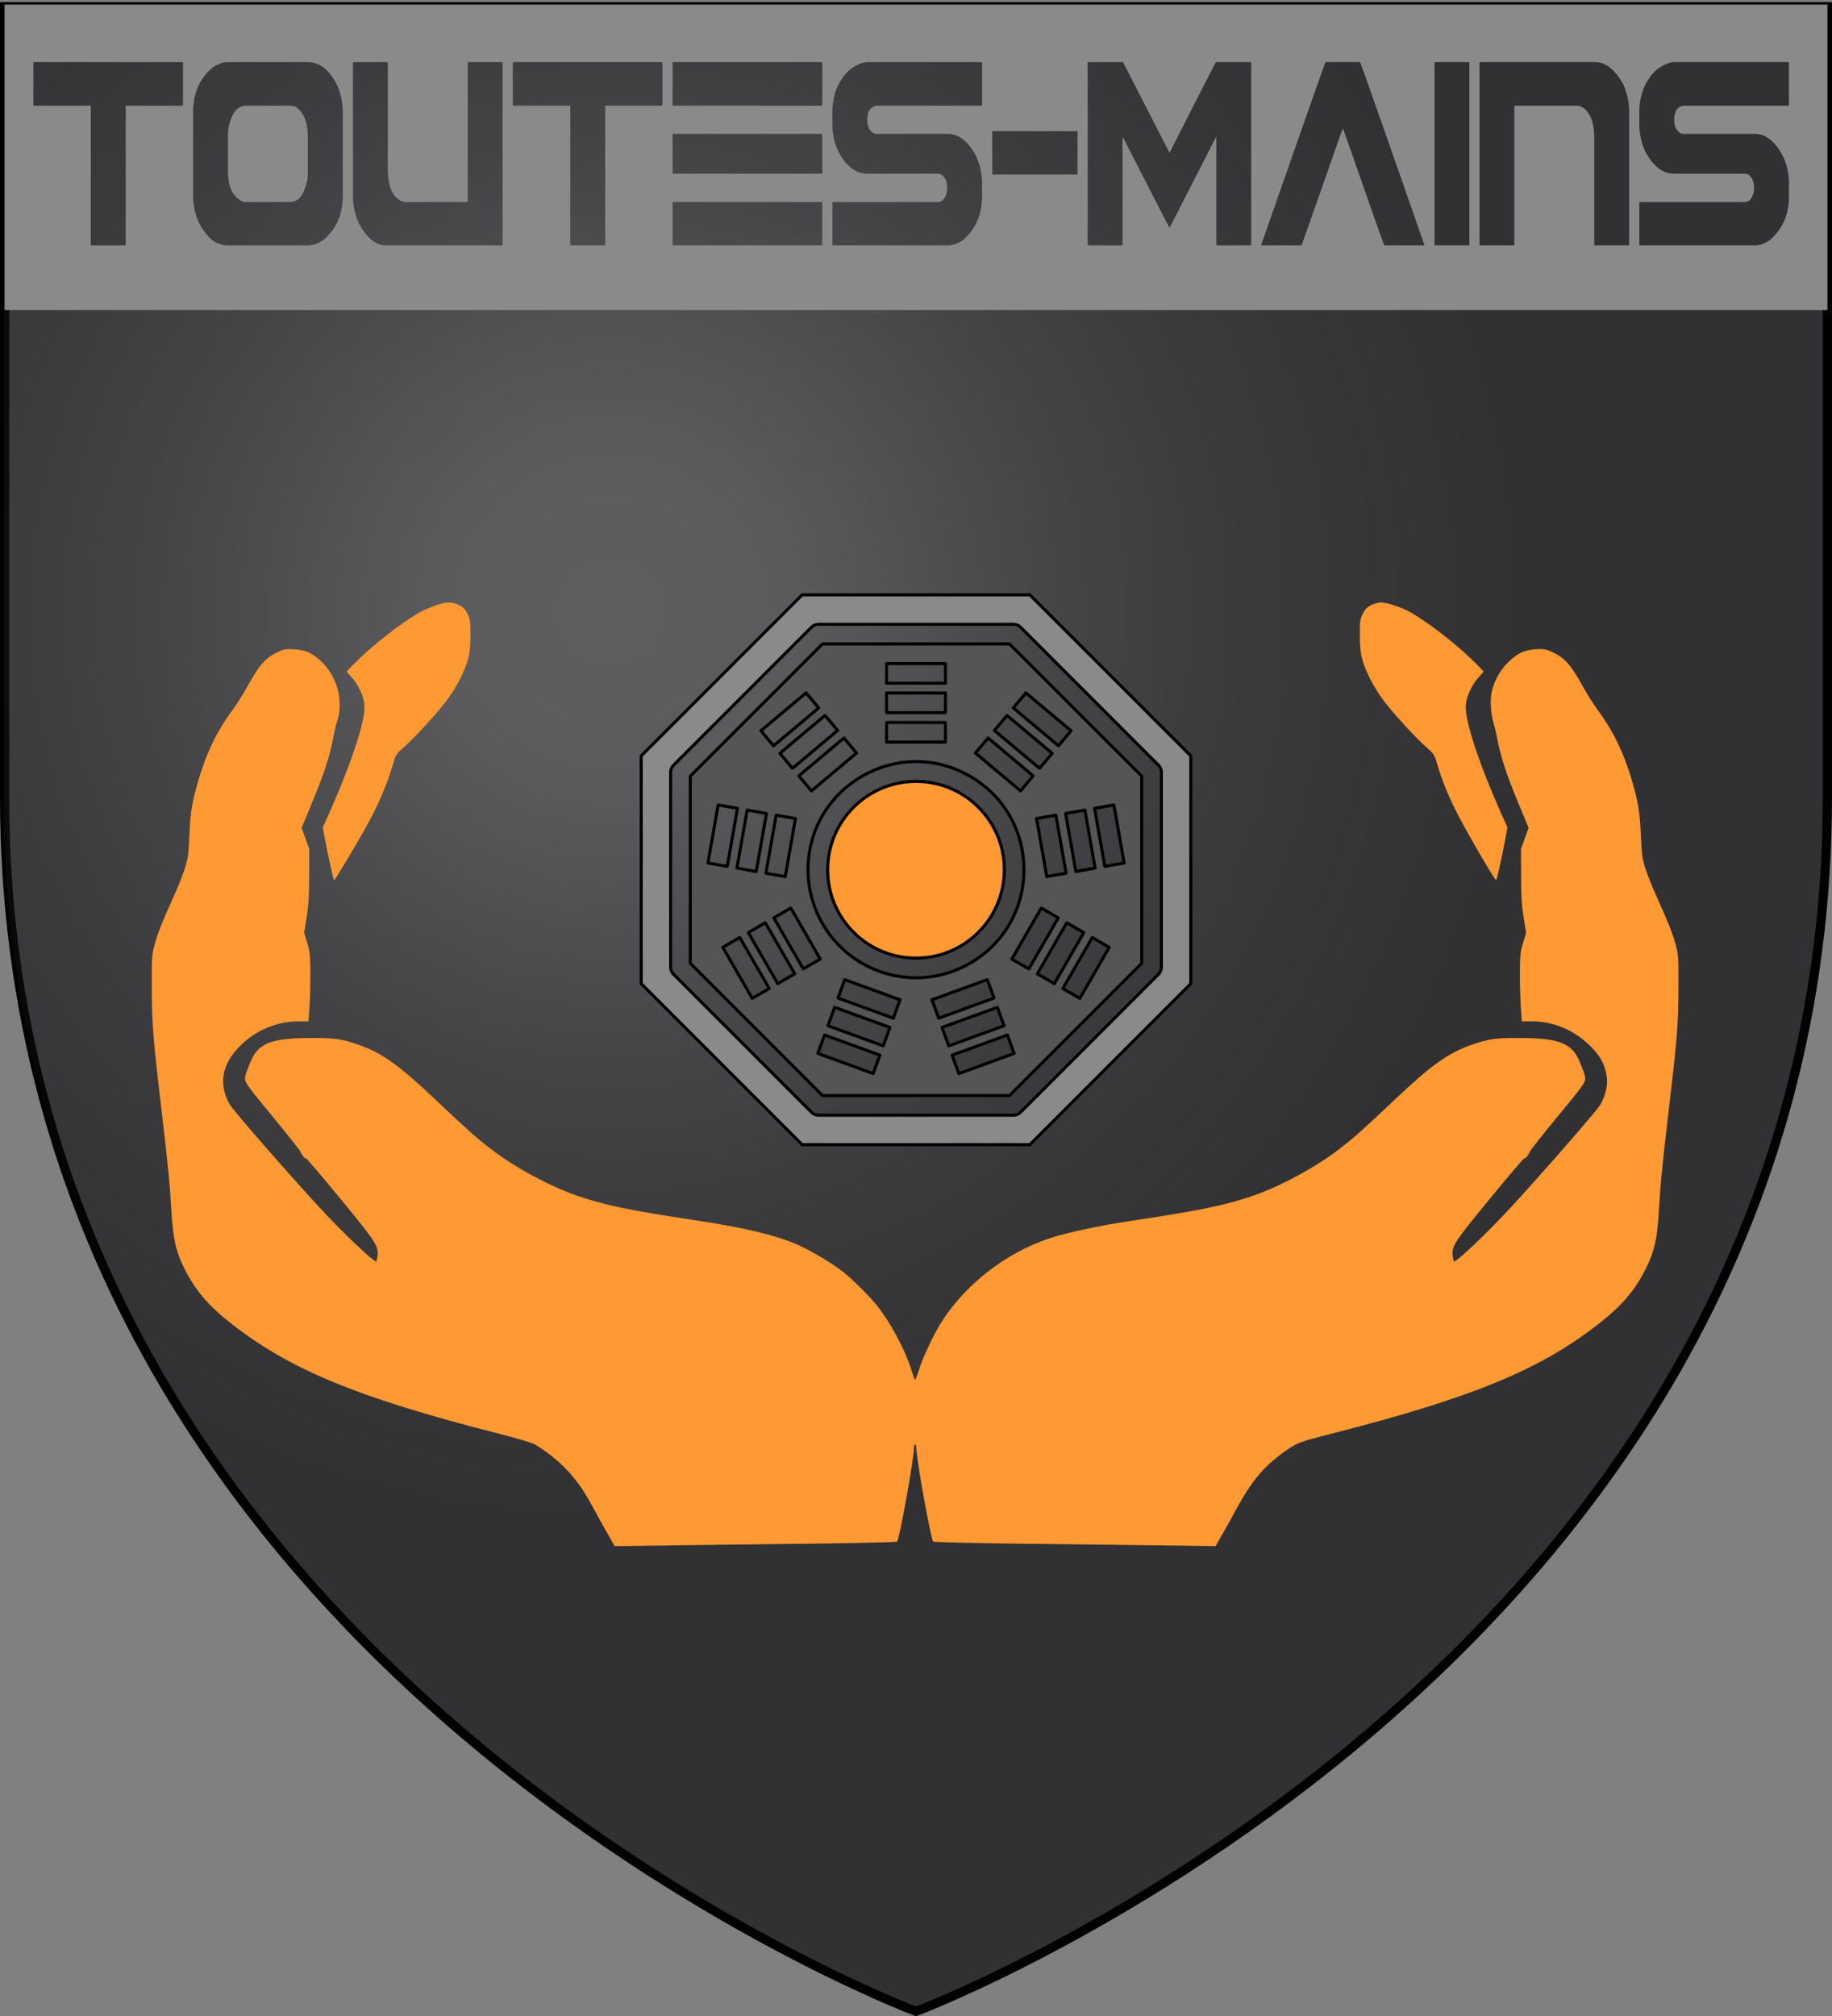
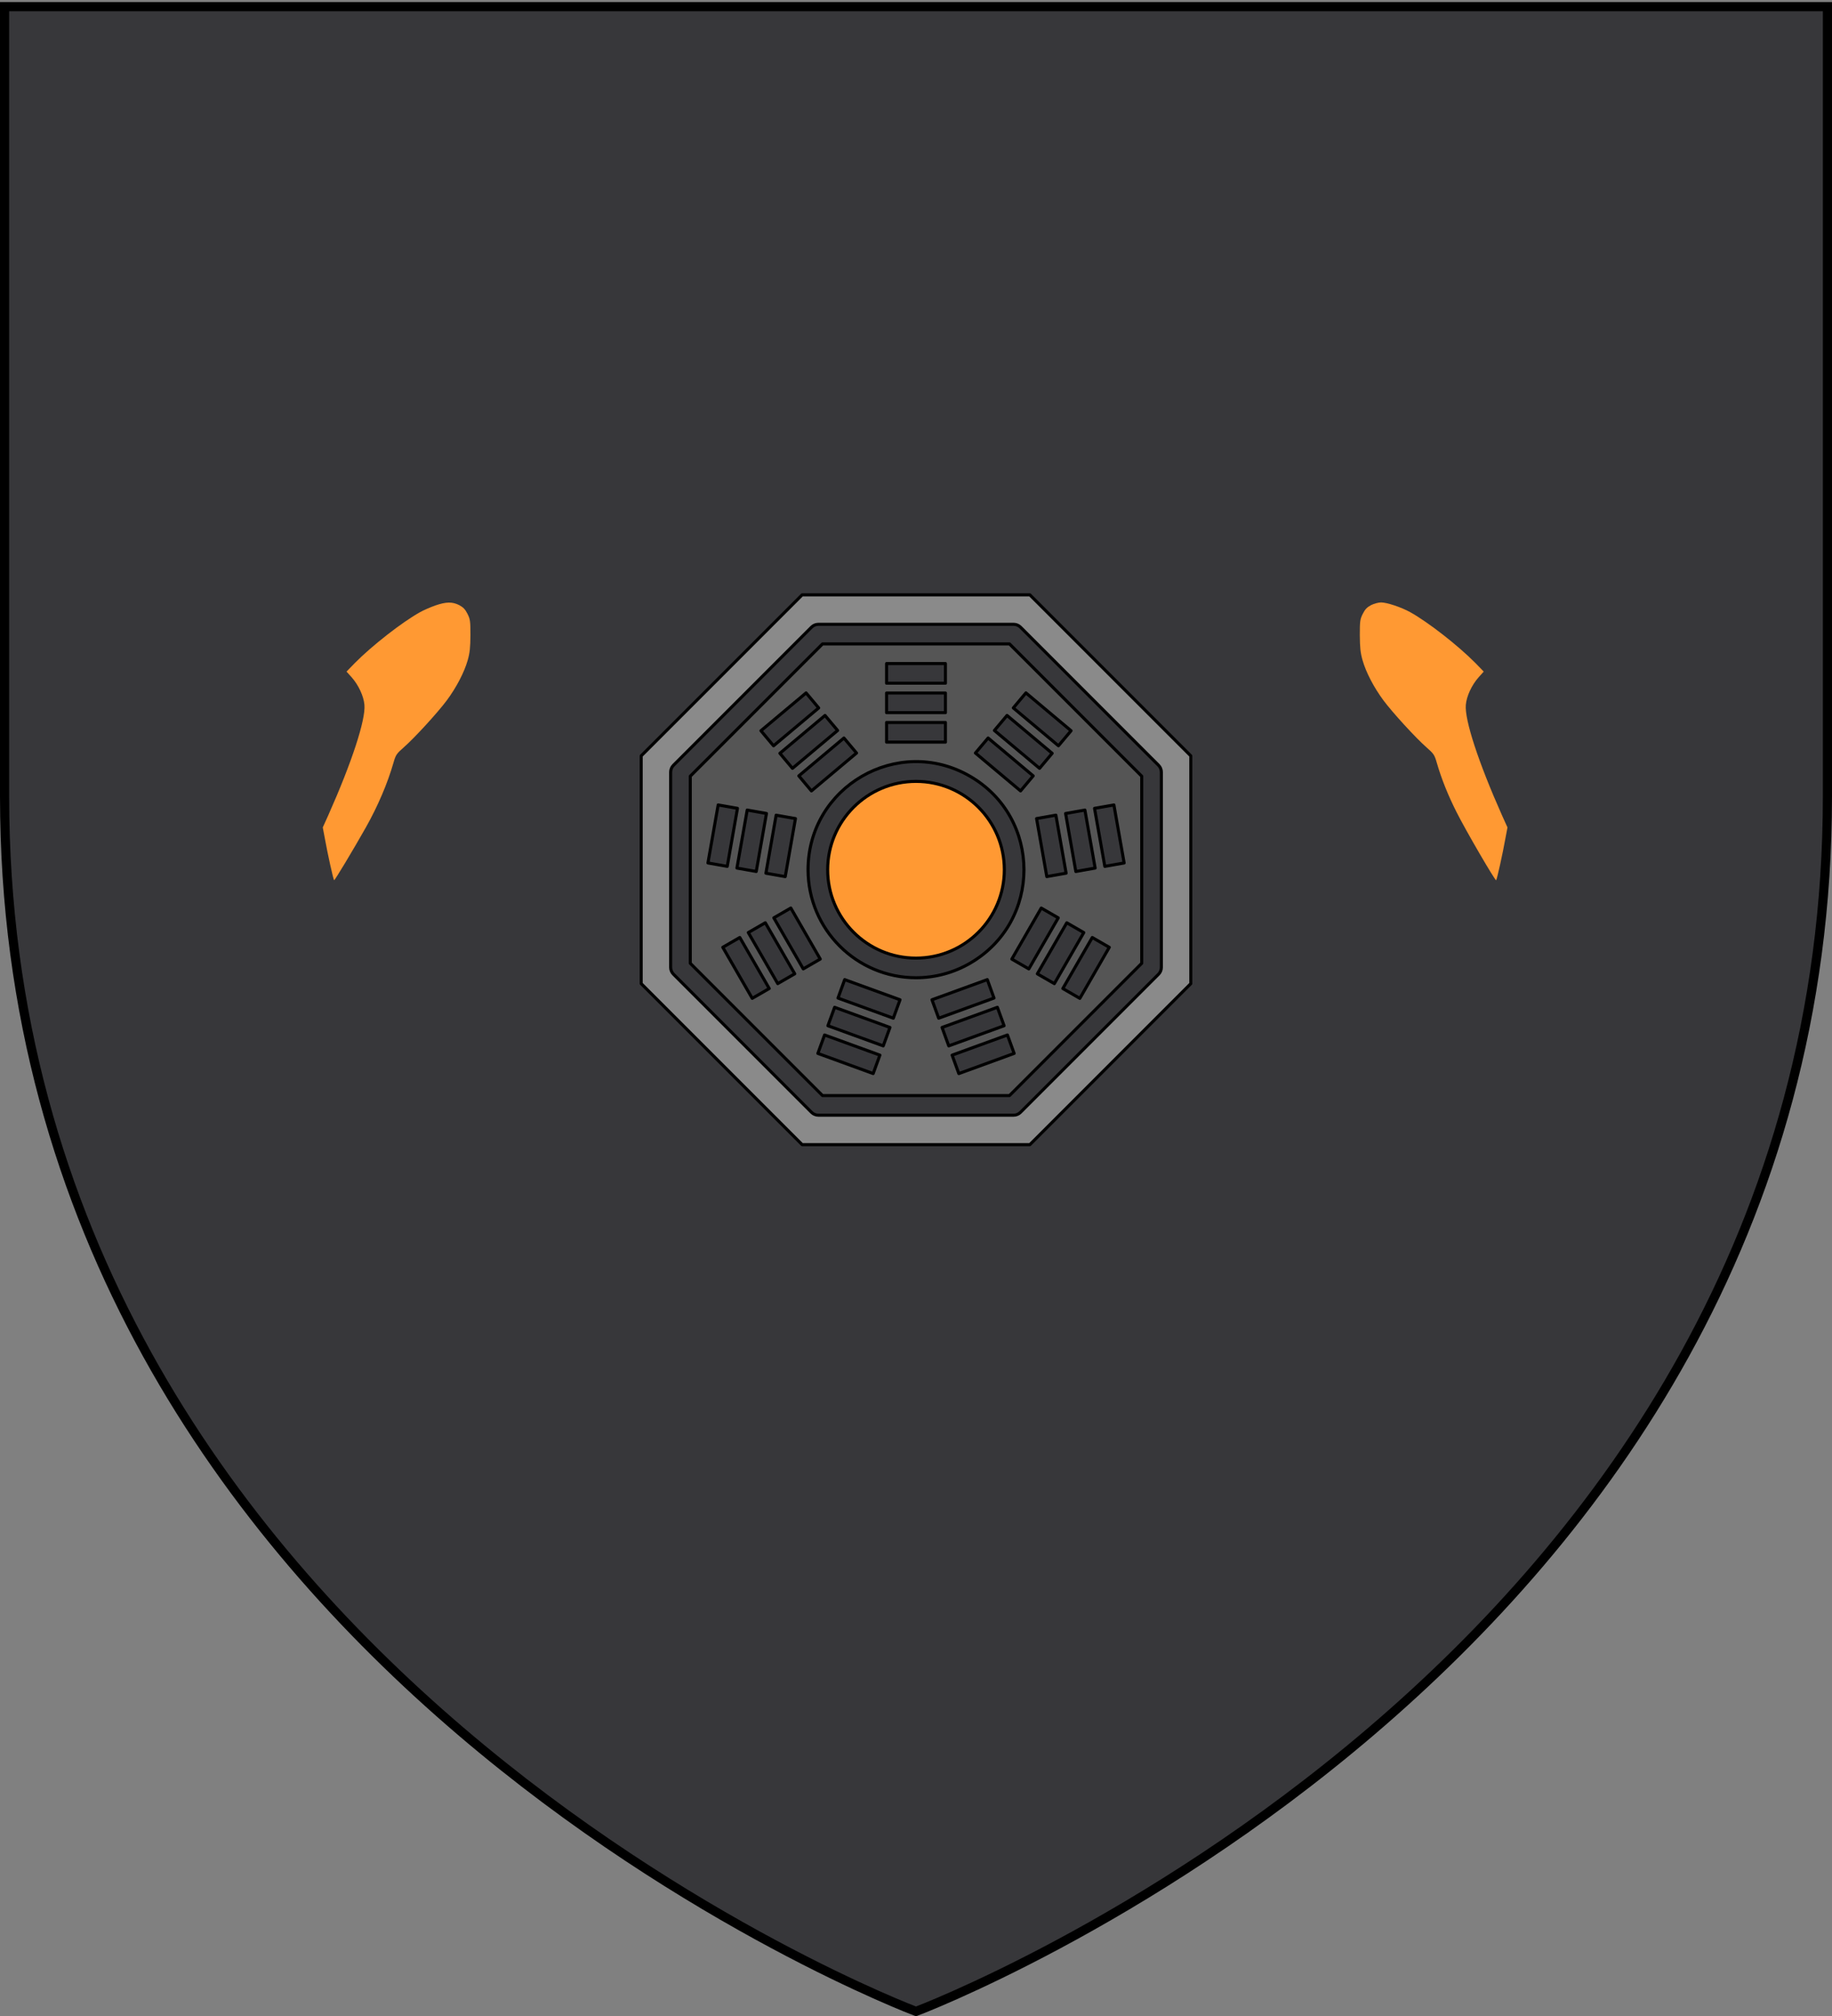
<svg xmlns="http://www.w3.org/2000/svg" version="1.1" width="600" height="660">
  <rect width="100%" height="100%" fill="#808080" stroke="none" />
  <title>GeoBrol - Blason de Toutes-Mains, le Talisman (fictif)</title>
  <style>.f{fill:#37373a;}.h{fill:#8a8a8a;}.i{fill:#f93}.t{stroke:#000;stroke-linecap:round;stroke-linejoin:round;stroke-miterlimit:10;}</style>
  <radialGradient id="A" cx="200" cy="200" r="300" gradientUnits="userSpaceOnUse">
    <stop offset="0" stop-color="#fff" stop-opacity=".200" />
    <stop offset="0.19" stop-color="#fff" stop-opacity=".180" />
    <stop offset="0.6" stop-color="#6b6b6b" stop-opacity=".150" />
    <stop offset="1" stop-opacity=".100" />
  </radialGradient>
  <path class="f" stroke="#000" stroke-width="3" d="M300 658.5s298.5-112.32 298.5-397.772V2.176H1.5v258.552C1.5 546.18 300 658.5 300 658.5z" />
-   <path fill="url(#A)" d="M299.714 658.863s298.5-112.32 298.5-397.771V2.54h-597v258.552c0 285.451 298.5 397.771 298.5 397.771z" />
  <g class="h">
    <g stroke-linecap="round" stroke-linejoin="round" stroke-width="3">
-       <path d="M 1.5 1.5 L 598.5 1.5 L 598.5 101.5 L 1.5 101.5 Z M 10.917 20.623 L 10.917 34.323 C 10.917 34.51 10.972 34.602 11.083 34.602 L 29.739 34.602 L 29.739 80.063 C 29.739 80.25 29.795 80.343 29.905 80.343 L 41.013 80.343 C 41.123 80.343 41.179 80.25 41.179 80.063 L 41.179 34.602 L 59.769 34.602 C 59.88 34.602 59.935 34.51 59.935 34.323 L 59.935 20.623 C 59.935 20.473 59.88 20.38 59.769 20.343 L 11.083 20.343 C 10.994 20.343 10.939 20.436 10.917 20.623 Z M 69.975 21.854 C 65.496 25.395 63.257 30.353 63.257 36.728 L 63.257 64.127 C 63.257 66.998 63.811 69.757 64.92 72.402 C 67.492 77.696 70.718 80.343 74.598 80.343 L 100.768 80.343 C 102.675 80.343 104.482 79.673 106.189 78.33 C 110.246 74.826 112.275 70.036 112.275 63.958 L 112.275 36.839 C 112.275 33.782 111.687 30.874 110.512 28.115 C 108.007 22.933 104.759 20.343 100.768 20.343 L 74.264 20.343 C 73.178 20.343 71.749 20.847 69.975 21.854 Z M 74.896 41.536 C 75.938 36.913 77.801 34.602 80.483 34.602 L 94.45 34.602 C 95.071 34.602 95.791 34.677 96.612 34.826 C 99.427 36.541 100.835 39.951 100.835 45.059 L 100.835 56.466 C 100.835 57.584 100.758 58.478 100.602 59.15 C 99.56 63.81 97.732 66.139 95.115 66.139 L 80.483 66.139 C 80.017 66.139 79.574 66.047 79.153 65.86 C 76.16 64.258 74.664 61.033 74.664 56.186 L 74.664 44.387 C 74.664 43.419 74.741 42.467 74.896 41.536 Z M 115.597 20.623 L 115.597 64.127 C 115.597 67.444 116.318 70.575 117.76 73.521 C 120.309 78.069 123.202 80.343 126.439 80.343 L 164.449 80.343 C 164.56 80.343 164.615 80.25 164.615 80.063 L 164.615 20.623 C 164.615 20.473 164.56 20.38 164.449 20.343 L 153.342 20.343 C 153.253 20.343 153.197 20.436 153.175 20.623 L 153.175 66.139 L 132.824 66.139 C 132.292 66.139 131.715 65.991 131.094 65.693 C 128.367 64.09 127.004 60.659 127.004 55.403 L 127.004 20.623 C 127.004 20.473 126.948 20.38 126.838 20.343 L 115.763 20.343 C 115.675 20.343 115.62 20.436 115.597 20.623 Z M 167.943 20.623 L 167.943 34.323 C 167.943 34.51 167.999 34.602 168.11 34.602 L 186.765 34.602 L 186.765 80.063 C 186.765 80.25 186.821 80.343 186.932 80.343 L 198.039 80.343 C 198.15 80.343 198.205 80.25 198.205 80.063 L 198.205 34.602 L 216.795 34.602 C 216.906 34.602 216.961 34.51 216.961 34.323 L 216.961 20.623 C 216.961 20.473 216.906 20.38 216.795 20.343 L 168.11 20.343 C 168.021 20.343 167.965 20.436 167.943 20.623 Z M 220.283 20.623 L 220.283 34.323 C 220.283 34.51 220.339 34.602 220.45 34.602 L 269.135 34.602 C 269.246 34.602 269.301 34.51 269.301 34.323 L 269.301 20.623 C 269.301 20.473 269.246 20.38 269.135 20.343 L 220.45 20.343 C 220.361 20.343 220.305 20.436 220.283 20.623 Z M 220.283 44.108 L 220.283 56.578 C 220.283 56.765 220.339 56.858 220.45 56.858 L 269.135 56.858 C 269.246 56.858 269.301 56.765 269.301 56.578 L 269.301 44.108 C 269.301 43.959 269.246 43.867 269.135 43.828 L 220.45 43.828 C 220.361 43.828 220.305 43.921 220.283 44.108 Z M 220.283 66.363 L 220.283 80.063 C 220.283 80.25 220.339 80.343 220.45 80.343 L 269.135 80.343 C 269.246 80.343 269.301 80.25 269.301 80.063 L 269.301 66.363 C 269.301 66.213 269.246 66.139 269.135 66.139 L 220.45 66.139 C 220.361 66.139 220.305 66.213 220.283 66.363 Z M 278.044 23.027 C 274.43 26.606 272.624 31.135 272.624 36.615 L 272.624 40.753 C 272.624 43.772 273.233 46.644 274.452 49.364 C 277.024 54.36 280.217 56.858 284.03 56.858 L 307.175 56.858 C 307.685 56.858 308.118 56.988 308.472 57.249 C 309.625 58.18 310.202 59.578 310.202 61.442 C 310.202 61.592 310.157 62.114 310.069 63.008 C 309.536 65.095 308.572 66.139 307.175 66.139 L 272.79 66.139 C 272.701 66.139 272.646 66.213 272.624 66.363 L 272.624 80.063 C 272.624 80.25 272.679 80.343 272.79 80.343 L 310.368 80.343 C 312.141 80.343 313.871 79.71 315.556 78.442 C 319.613 74.826 321.641 70.09 321.641 64.238 L 321.641 60.1 C 321.641 56.671 320.865 53.446 319.313 50.426 C 316.764 46.027 313.837 43.828 310.534 43.828 L 287.056 43.828 C 286.568 43.828 286.147 43.698 285.793 43.437 C 284.618 42.506 284.03 41.127 284.03 39.299 C 284.03 36.578 284.995 35.012 286.924 34.602 L 321.475 34.602 C 321.586 34.602 321.641 34.51 321.641 34.323 L 321.641 20.623 C 321.641 20.473 321.586 20.38 321.475 20.343 L 283.731 20.343 C 282.001 20.53 280.106 21.424 278.044 23.027 Z M 324.97 43.158 L 324.97 56.858 C 324.97 57.045 325.025 57.138 325.136 57.138 L 352.738 57.138 C 352.849 57.138 352.904 57.045 352.904 56.858 L 352.904 43.158 C 352.904 43.008 352.849 42.934 352.738 42.934 L 325.136 42.934 C 325.047 42.934 324.992 43.008 324.97 43.158 Z M 356.226 20.623 L 356.226 80.063 C 356.226 80.25 356.282 80.343 356.392 80.343 L 367.467 80.343 C 367.577 80.343 367.633 80.25 367.633 80.063 L 367.633 44.667 C 377.764 64.462 382.874 74.378 382.963 74.415 L 383.129 74.415 L 398.359 44.667 L 398.359 80.063 C 398.359 80.25 398.415 80.343 398.526 80.343 L 409.633 80.343 C 409.722 80.343 409.766 80.25 409.766 80.063 L 409.766 20.623 C 409.766 20.473 409.722 20.38 409.633 20.343 L 398.193 20.343 C 398.149 20.343 393.095 30.241 383.03 50.036 L 367.799 20.343 L 356.392 20.343 C 356.304 20.343 356.248 20.436 356.226 20.623 Z M 413.092 80.063 L 413.092 80.343 L 426.261 80.343 C 426.505 79.784 431.006 66.998 439.763 41.984 C 439.807 41.984 440.305 43.326 441.259 46.009 C 449.04 68.376 453.086 79.821 453.397 80.343 L 466.499 80.343 L 466.499 80.232 C 466.122 79.075 461.433 65.654 452.432 39.97 C 447.976 27.221 445.637 20.678 445.415 20.343 L 434.076 20.343 C 433.566 21.648 426.571 41.554 413.092 80.063 Z M 469.826 20.623 L 469.826 80.063 C 469.826 80.25 469.882 80.343 469.992 80.343 L 481.067 80.343 C 481.177 80.343 481.233 80.25 481.233 80.063 L 481.233 20.623 C 481.233 20.473 481.177 20.38 481.067 20.343 L 469.992 20.343 C 469.904 20.343 469.848 20.436 469.826 20.623 Z M 484.554 20.623 L 484.554 80.063 C 484.554 80.25 484.609 80.343 484.72 80.343 L 495.793 80.343 C 495.904 80.343 495.96 80.25 495.96 80.063 L 495.96 34.602 L 516.312 34.602 C 516.844 34.602 517.431 34.732 518.074 34.993 C 520.779 36.596 522.131 40.045 522.131 45.339 L 522.131 80.063 C 522.131 80.25 522.187 80.343 522.297 80.343 L 533.405 80.343 C 533.515 80.343 533.571 80.25 533.571 80.063 L 533.571 36.448 C 533.571 33.577 532.95 30.67 531.709 27.724 C 528.959 22.803 525.9 20.343 522.531 20.343 L 484.72 20.343 C 484.631 20.343 484.576 20.436 484.554 20.623 Z M 542.319 23.027 C 538.706 26.606 536.899 31.135 536.899 36.615 L 536.899 40.753 C 536.899 43.772 537.509 46.644 538.729 49.364 C 541.3 54.36 544.492 56.858 548.306 56.858 L 571.451 56.858 C 571.961 56.858 572.393 56.988 572.748 57.249 C 573.901 58.18 574.477 59.578 574.477 61.442 C 574.477 61.592 574.433 62.114 574.344 63.008 C 573.812 65.095 572.847 66.139 571.451 66.139 L 537.065 66.139 C 536.977 66.139 536.922 66.213 536.899 66.363 L 536.899 80.063 C 536.899 80.25 536.954 80.343 537.065 80.343 L 574.644 80.343 C 576.417 80.343 578.146 79.71 579.832 78.442 C 583.889 74.826 585.917 70.09 585.917 64.238 L 585.917 60.1 C 585.917 56.671 585.141 53.446 583.589 50.426 C 581.039 46.027 578.113 43.828 574.81 43.828 L 551.331 43.828 C 550.844 43.828 550.423 43.698 550.068 43.437 C 548.893 42.506 548.306 41.127 548.306 39.299 C 548.306 36.578 549.27 35.012 551.199 34.602 L 585.751 34.602 C 585.862 34.602 585.917 34.51 585.917 34.323 L 585.917 20.623 C 585.917 20.473 585.862 20.38 585.751 20.343 L 548.006 20.343 C 546.277 20.53 544.381 21.424 542.319 23.027 Z" />
      <g class="i">
        <path d="M 142.62 198.205 C 141.057 198.752 138.788 199.73 137.538 200.433 C 131.75 203.64 121.82 211.381 116.19 217.088 L 113.493 219.865 L 115.174 221.741 C 117.401 224.243 119.123 227.918 119.356 230.773 C 119.786 235.621 115.251 249.54 107.549 266.821 L 105.711 270.887 L 106.415 274.601 C 107.236 279.253 109.153 287.933 109.426 288.168 C 109.583 288.363 115.76 278.081 119.865 270.808 C 123.775 263.85 126.941 256.421 128.858 249.736 C 129.6 247.155 129.835 246.763 132.259 244.652 C 135.817 241.525 143.363 233.275 146.334 229.287 C 149.462 225.065 152.043 220.138 153.177 216.151 C 153.88 213.687 154.037 212.045 154.075 207.978 C 154.075 203.287 153.998 202.74 153.098 200.941 C 152.355 199.456 151.69 198.791 150.362 198.087 C 148.133 196.992 146.178 196.992 142.62 198.205 Z" />
        <path d="M 449.068 198.087 C 447.738 198.791 447.073 199.456 446.331 200.941 C 445.432 202.74 445.353 203.287 445.353 207.978 C 445.392 212.045 445.549 213.687 446.253 216.151 C 447.387 220.138 449.967 225.065 453.094 229.287 C 456.066 233.275 463.612 241.525 467.169 244.652 C 469.594 246.763 469.828 247.155 470.572 249.736 C 472.057 254.857 474.207 260.292 477.022 265.843 C 480.033 271.865 489.729 288.481 490.003 288.168 C 490.277 287.933 492.192 279.253 493.013 274.601 L 493.717 270.887 L 491.879 266.821 C 484.177 249.54 479.642 235.621 480.072 230.773 C 480.307 227.918 482.027 224.243 484.256 221.741 L 485.937 219.865 L 483.239 217.088 C 477.609 211.381 467.678 203.64 461.892 200.433 C 458.959 198.791 454.228 197.227 452.313 197.227 C 451.492 197.227 450.006 197.618 449.068 198.087 Z" />
-         <path d="M 90.738 213.57 C 86.866 215.486 84.911 217.715 81.041 224.713 C 79.634 227.255 77.366 230.851 75.959 232.728 C 70.171 240.586 66.496 248.875 63.604 260.566 C 62.665 264.515 62.314 267.33 62 273.858 C 61.726 280.036 61.57 281.092 60.475 284.532 C 59.771 286.643 58.248 290.515 57.035 293.133 C 53.243 301.501 51.561 305.723 50.623 309.281 C 49.724 312.565 49.685 313.386 49.724 323.512 C 49.763 335.516 50.075 339.503 53.008 364.37 C 55.198 383.097 55.589 387.125 56.136 396.586 C 56.723 405.852 57.621 409.801 60.436 415.392 C 63.838 422.156 67.904 427.043 74.59 432.4 C 94.178 448.117 116.464 457.384 163.147 469.307 C 169.442 470.911 174.407 472.396 175.267 472.905 C 180.037 475.799 184.572 479.669 187.622 483.422 C 190.554 487.059 191.765 488.974 195.128 495.151 C 196.575 497.849 198.569 501.407 199.547 503.089 L 201.305 506.177 L 221.48 505.904 C 232.584 505.747 253.305 505.512 267.577 505.356 C 281.847 505.16 293.654 504.886 293.81 504.691 C 294.593 503.831 299.323 477.557 299.323 474.117 C 299.323 473.452 299.519 472.866 299.714 472.866 C 299.949 472.866 300.105 473.452 300.105 474.117 C 300.105 477.557 304.837 503.831 305.618 504.691 C 305.774 504.886 317.582 505.16 331.853 505.356 C 346.123 505.512 366.845 505.747 377.949 505.904 L 398.123 506.177 L 399.883 503.089 C 400.861 501.407 402.854 497.849 404.301 495.151 C 409.892 484.869 413.449 480.49 420.527 475.367 C 424.632 472.396 425.492 472.045 436.283 469.307 C 482.966 457.384 505.251 448.117 524.839 432.4 C 531.524 427.043 535.591 422.156 538.992 415.392 C 541.807 409.801 542.707 405.852 543.293 396.586 C 543.841 387.125 544.231 383.097 546.421 364.37 C 549.353 339.503 549.666 335.516 549.704 323.512 C 549.744 313.386 549.704 312.565 548.806 309.281 C 547.867 305.723 546.186 301.501 542.393 293.133 C 541.182 290.515 539.657 286.643 538.953 284.532 C 537.858 281.092 537.702 280.036 537.428 273.858 C 537.116 267.33 536.763 264.515 535.826 260.566 C 532.932 248.875 529.257 240.586 523.471 232.728 C 522.063 230.851 519.796 227.255 518.388 224.713 C 514.478 217.636 512.562 215.447 508.574 213.57 C 506.384 212.515 505.837 212.397 503.101 212.553 C 499.229 212.748 496.923 213.843 493.796 216.971 C 491.214 219.513 489.417 222.836 488.556 226.511 C 487.969 228.975 488.243 233.745 489.064 236.325 C 489.377 237.302 489.924 239.57 490.277 241.447 C 491.449 247.781 493.404 253.723 498.174 265.101 L 500.637 271.005 L 499.387 274.485 L 498.136 277.963 L 498.174 286.565 C 498.174 293.29 498.369 296.301 498.996 300.288 L 499.817 305.411 L 498.799 308.695 C 497.939 311.587 497.822 312.722 497.783 318.235 C 497.744 321.675 497.901 326.718 498.057 329.416 L 498.409 334.382 L 501.811 334.382 C 508.692 334.382 515.573 337.236 520.694 342.318 C 524.018 345.563 525.426 348.066 526.168 352.015 C 526.716 354.868 525.933 358.466 524.174 361.593 C 523.001 363.587 506.033 383.097 494.968 395.101 C 486.953 403.82 476.748 413.476 476.162 412.928 C 476.044 412.812 475.888 411.951 475.772 411.013 C 475.419 407.925 476.397 406.477 487.969 392.402 C 493.991 385.091 499.034 379.187 499.152 379.266 C 499.503 379.461 500.559 378.21 501.028 377.076 C 501.224 376.528 505.486 371.172 510.451 365.151 C 519.952 353.617 519.599 354.165 518.818 351.35 C 518.622 350.725 517.371 347.441 516.746 346.267 C 514.204 341.341 509.747 339.816 497.548 339.816 C 489.807 339.777 487.383 340.128 481.871 342.083 C 474.324 344.703 468.499 348.887 456.613 360.186 C 446.487 369.765 443.438 372.502 438.589 376.216 C 430.731 382.237 419.353 388.376 410.283 391.503 C 401.251 394.592 393.119 396.273 371.263 399.557 C 361.645 401.005 353.552 402.646 346.788 404.483 C 331.657 408.588 317.034 419.302 308.55 432.517 C 306.009 436.387 302.49 443.816 301.083 448.117 C 300.457 450.111 299.832 451.752 299.714 451.752 C 299.597 451.752 299.01 450.189 298.424 448.273 C 296.234 441.47 291.543 432.751 287.008 427.161 C 284.74 424.346 279.032 418.676 276.255 416.487 C 273.05 413.985 267.81 410.74 263.119 408.393 C 256.082 404.875 245.252 402.138 228.165 399.557 C 206.31 396.273 198.178 394.592 189.147 391.503 C 180.075 388.376 168.698 382.237 160.839 376.216 C 155.992 372.502 152.942 369.765 142.815 360.186 C 130.93 348.887 125.104 344.703 117.558 342.083 C 112.045 340.128 109.621 339.777 101.88 339.816 C 89.681 339.816 85.224 341.341 82.683 346.267 C 82.058 347.441 80.806 350.725 80.611 351.35 C 79.829 354.165 79.478 353.617 88.978 365.151 C 93.944 371.172 98.205 376.528 98.4 377.076 C 98.87 378.21 99.925 379.461 100.278 379.266 C 100.394 379.187 105.438 385.091 111.459 392.402 C 123.031 406.477 124.009 407.925 123.658 411.013 C 123.54 411.951 123.384 412.812 123.266 412.928 C 122.68 413.476 112.475 403.82 104.46 395.101 C 93.396 383.097 76.428 363.587 75.255 361.593 C 71.463 354.947 72.635 348.301 78.734 342.318 C 83.856 337.236 90.738 334.382 97.619 334.382 L 101.02 334.382 L 101.371 329.416 C 101.528 326.718 101.685 321.675 101.645 318.235 C 101.606 312.722 101.489 311.587 100.629 308.695 L 99.613 305.411 L 100.434 300.288 C 101.059 296.301 101.255 293.29 101.255 286.565 L 101.294 277.963 L 100.043 274.485 L 98.791 271.005 L 101.255 265.101 C 106.024 253.723 107.979 247.781 109.153 241.447 C 109.504 239.57 110.051 237.302 110.364 236.325 C 112.515 229.678 110.638 221.937 105.634 216.971 C 102.428 213.805 100.199 212.748 96.211 212.553 C 93.396 212.436 92.849 212.553 90.738 213.57 Z" />
      </g>
    </g>
    <g class="t">
      <circle class="i" cx="300" cy="284.74" r="28.929" />
      <path fill="#555" d="M 269.381 210.811 L 226.071 254.121 L 226.071 315.359 L 269.381 358.668 L 330.619 358.668 L 373.929 315.359 L 373.929 254.121 L 330.619 210.811 L 269.381 210.811 Z M 329.809 234.221 L 344.595 246.618 L 340.465 251.54 L 325.679 239.142 L 329.809 234.221 Z M 345.816 266.868 L 349.166 285.865 L 342.837 286.98 L 339.488 267.987 L 345.816 266.868 Z M 323.615 241.607 L 338.385 254.005 L 334.245 258.929 L 319.459 246.528 L 323.615 241.607 Z M 290.357 217.24 L 309.643 217.24 L 309.643 223.668 L 290.357 223.668 L 290.357 217.24 Z M 290.357 226.883 L 309.643 226.883 L 309.643 233.311 L 290.357 233.311 L 290.357 226.883 Z M 290.357 236.526 L 309.643 236.526 L 309.643 242.954 L 290.357 242.954 L 290.357 236.526 Z M 280.525 246.528 L 265.755 258.929 L 261.625 254.005 L 276.394 241.607 L 280.525 246.528 Z M 270.2 234.221 L 274.331 239.142 L 259.545 251.54 L 255.424 246.618 L 270.2 234.221 Z M 260.522 267.987 L 257.173 286.99 L 250.844 285.875 L 254.193 266.878 L 260.522 267.987 Z M 264 226.844 L 268.13 231.768 L 253.345 244.163 L 249.214 239.232 L 264 226.844 Z M 251.027 266.316 L 247.678 285.306 L 241.349 284.187 L 244.714 265.197 L 251.027 266.316 Z M 235.203 263.519 L 241.532 264.638 L 238.183 283.631 L 231.857 282.516 L 235.203 263.519 Z M 246.363 326.841 L 236.72 310.126 L 242.291 306.912 L 251.934 323.626 L 246.363 326.841 Z M 254.72 322.019 L 245.078 305.305 L 250.648 302.091 L 260.291 318.805 L 254.72 322.019 Z M 253.435 300.483 L 259.002 297.269 L 268.645 313.983 L 263.078 317.198 L 253.435 300.483 Z M 285.976 351.468 L 267.857 344.87 L 270.056 338.83 L 288.175 345.429 L 285.976 351.468 Z M 289.274 342.404 L 271.149 335.808 L 273.347 329.769 L 291.473 336.368 L 289.274 342.404 Z M 292.572 333.343 L 274.45 326.747 L 276.645 320.708 L 294.77 327.303 L 292.572 333.343 Z M 264.643 284.74 C 264.643 257.521 294.108 240.511 317.679 254.121 C 341.252 267.73 341.252 301.75 317.679 315.359 C 312.304 318.464 306.207 320.097 300 320.097 C 280.483 320.075 264.665 304.257 264.643 284.74 Z M 305.23 327.303 L 323.355 320.708 L 325.55 326.747 L 307.428 333.343 L 305.23 327.303 Z M 308.528 336.368 L 326.653 329.769 L 328.851 335.808 L 310.726 342.404 L 308.528 336.368 Z M 314.024 351.475 L 311.829 345.435 L 329.948 338.836 L 332.143 344.87 L 314.024 351.475 Z M 331.381 313.99 L 341.024 297.276 L 346.591 300.49 L 336.948 317.204 L 331.381 313.99 Z M 339.738 318.811 L 349.381 302.097 L 354.951 305.311 L 345.309 322.026 L 339.738 318.811 Z M 353.659 326.847 L 348.089 323.633 L 357.732 306.918 L 363.302 310.133 L 353.659 326.847 Z M 364.819 263.526 L 368.169 282.522 L 361.84 283.637 L 358.468 264.638 L 364.819 263.526 Z M 358.674 284.193 L 352.345 285.312 L 348.995 266.322 L 355.324 265.203 L 358.674 284.193 Z M 336 226.835 L 350.786 239.232 L 346.655 244.153 L 331.87 231.759 L 336 226.835 Z" />
      <path d="M 262.714 194.74 L 210 247.454 L 210 322.026 L 262.714 374.74 L 337.286 374.74 L 390 322.026 L 390 247.454 L 337.286 194.74 L 262.714 194.74 Z M 380.357 252.79 L 380.357 316.69 C 380.357 317.542 380.02 318.358 379.415 318.962 L 334.223 364.155 C 333.621 364.76 332.802 365.097 331.95 365.097 L 268.05 365.097 C 267.198 365.097 266.382 364.76 265.778 364.155 L 220.585 318.962 C 219.984 318.358 219.643 317.542 219.643 316.69 L 219.643 252.79 C 219.643 251.938 219.984 251.118 220.585 250.517 L 265.778 205.325 C 266.382 204.72 267.198 204.383 268.05 204.383 L 331.95 204.383 C 332.802 204.383 333.621 204.72 334.223 205.325 L 379.415 250.517 C 380.02 251.118 380.357 251.938 380.357 252.79 Z" />
    </g>
  </g>
</svg>